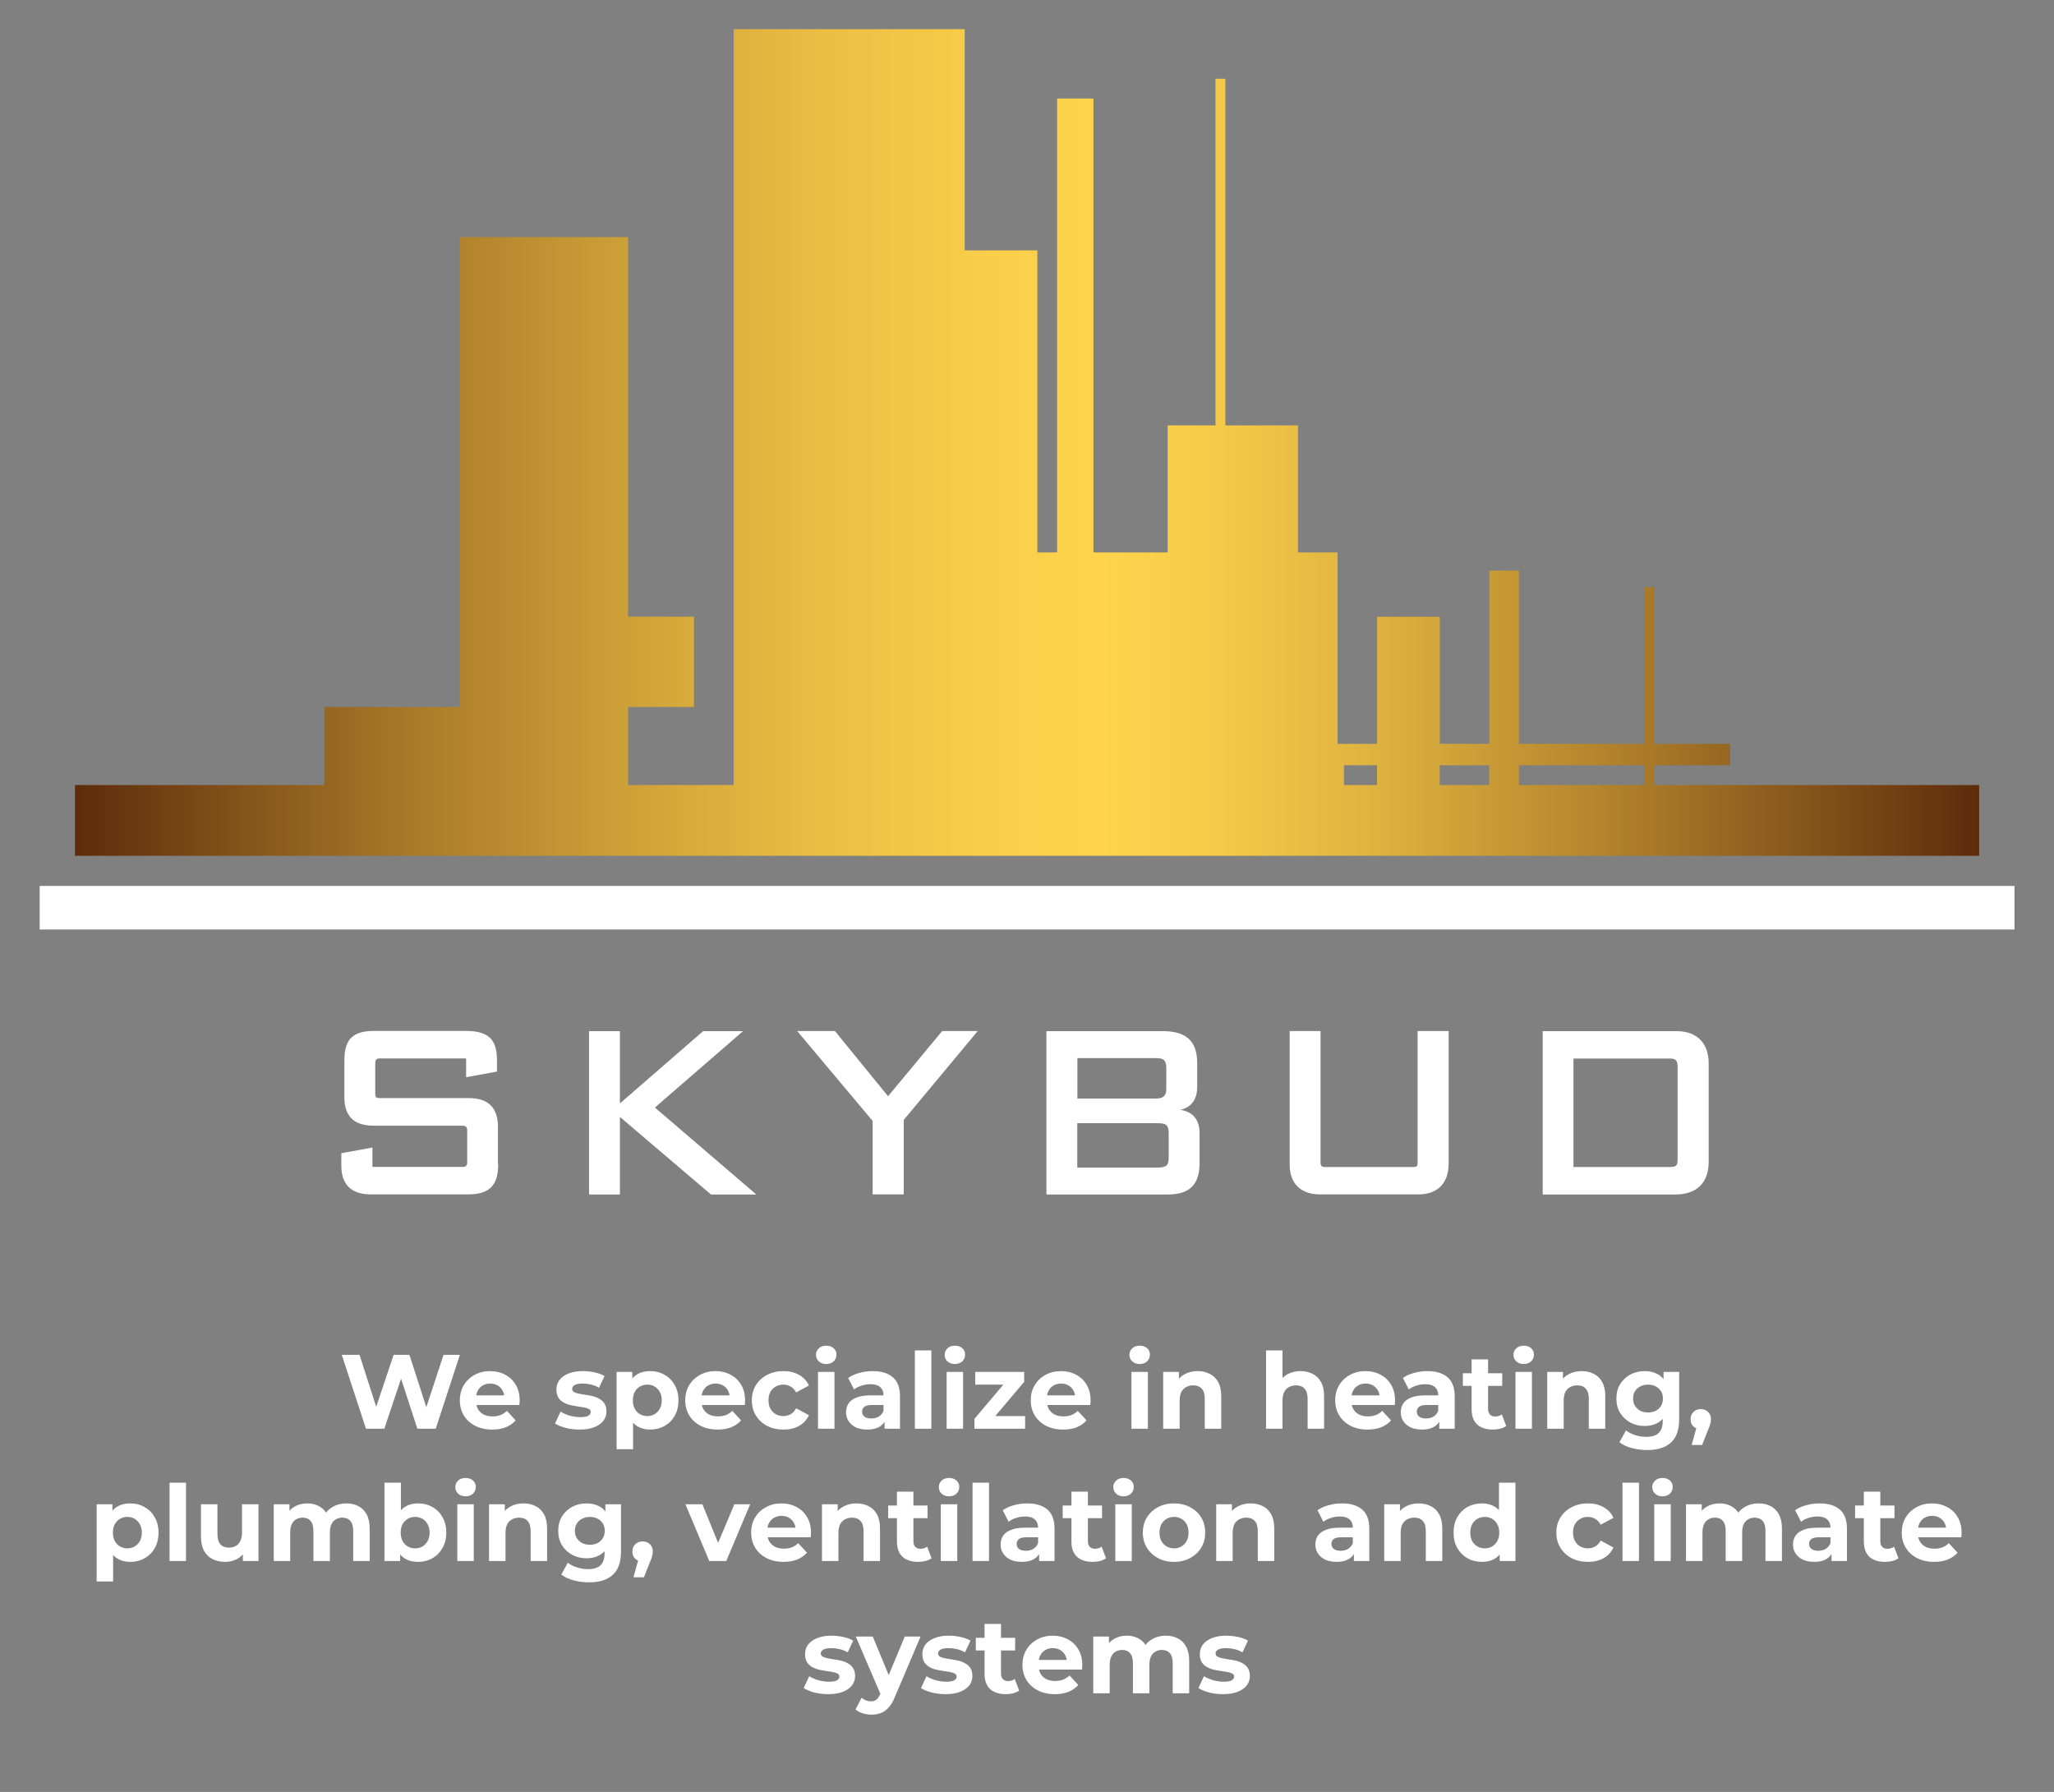
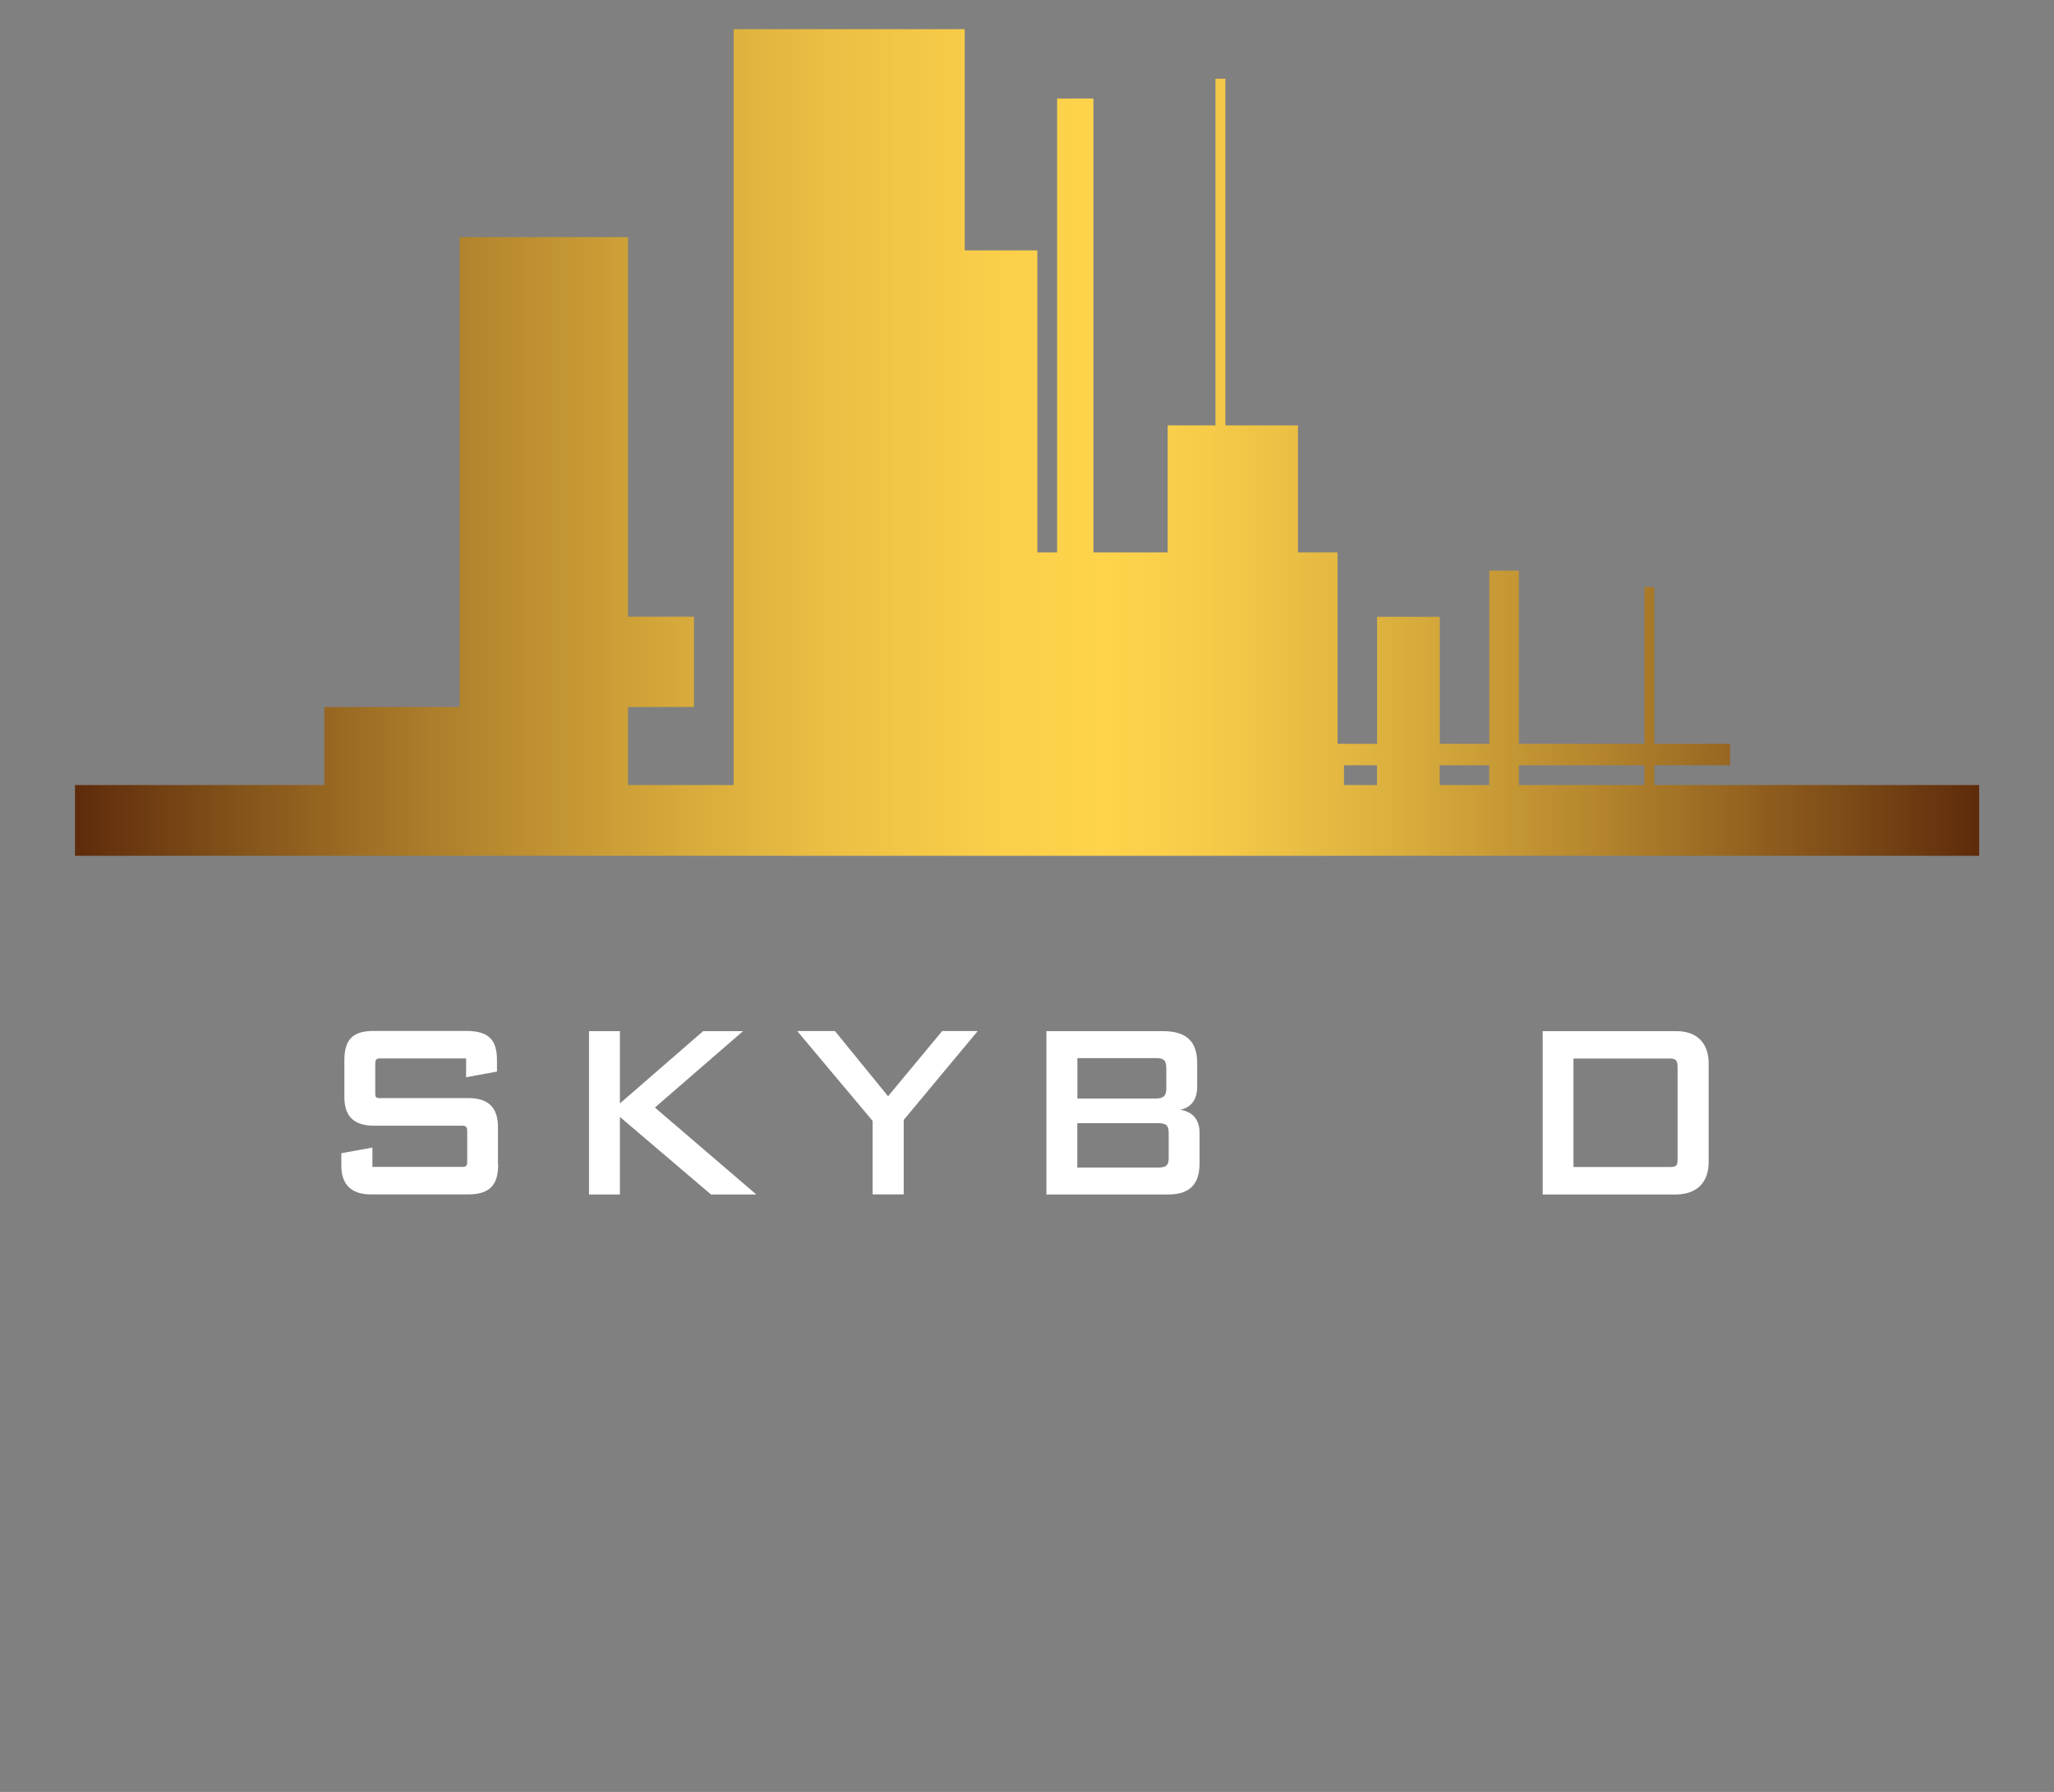
<svg xmlns="http://www.w3.org/2000/svg" width="854" height="745" viewBox="0 0 854 745" fill="none">
  <rect x="0" y="0" width="854" height="745" fill="#808080" stroke="none" />
  <path d="M207.128 483.968C207.128 491.831 204.462 496.576 194.61 496.576H154.165C145.714 496.576 141.918 492.102 141.918 484.646V479.449L154.843 477.099V485.143H192.532C193.661 485.143 194.249 484.556 194.249 483.29V469.869C194.249 468.648 193.661 468.016 192.306 468.016H155.52C146.573 468.016 143.183 463.542 143.183 456.085V440.811C143.183 431.456 147.341 428.609 155.611 428.609H193.797C204.101 428.609 206.631 433.174 206.631 440.946V445.511L193.797 447.861V440.043H157.961C156.741 440.043 156.018 440.449 156.018 441.986V454.82C156.018 456.04 156.334 456.537 157.87 456.537H194.836C203.378 456.537 207.038 460.83 207.038 468.558V483.923L207.128 483.968Z" fill="white" />
  <path d="M295.61 496.619L257.74 464.353V496.619H244.906V428.697H257.74V458.749L292.357 428.697H308.942L272.292 460.466L314.455 496.619H295.61Z" fill="white" />
  <path d="M375.74 465.62V496.576H362.816V466.027L331.453 428.654H347.134L369.233 455.769L391.738 428.654H406.515L375.74 465.62Z" fill="white" />
  <path d="M498.748 483.469C498.748 491.106 495.901 496.619 485.598 496.619H435.074V428.697H483.474C494.048 428.697 497.754 433.668 497.754 441.938V452.016C497.754 456.399 495.901 458.749 494.184 459.969C493.054 460.692 491.924 461.189 490.704 461.415C492.105 461.596 493.461 462.048 494.681 462.726C496.715 463.946 498.748 466.386 498.748 470.86V483.469ZM484.92 444.378C484.92 441.125 484.197 439.905 480.627 439.905H447.954V456.716H480.536C483.7 456.716 484.92 455.586 484.92 452.739V444.378ZM485.914 471.267C485.914 468.013 485.1 466.974 481.53 466.974H447.908V485.412H481.53C485.1 485.412 485.914 484.282 485.914 481.345V471.267Z" fill="white" />
-   <path d="M602.28 483.968C602.28 491.696 597.896 496.576 589.762 496.576H548.819C541.182 496.576 536.211 492.419 536.211 484.149V428.654H549.045V483.335C549.045 484.872 549.678 485.188 550.988 485.188H587.548C589.084 485.188 589.401 484.872 589.401 483.335V428.654H602.325V483.968H602.28Z" fill="white" />
  <path d="M710.424 483.062C710.424 492.01 705.137 496.619 696.596 496.619H641.418V428.697H697.003C705.95 428.697 710.424 434.075 710.424 442.119V483.062ZM654.207 485.186H694.427C697.183 485.186 697.5 484.372 697.5 481.932V443.836C697.5 441.08 697.003 440.085 694.246 440.085H654.207V485.186Z" fill="white" />
  <path d="M687.803 326.385V318.16H719.346V309.258H687.803V244.093H683.69V309.258H631.54V237.224H619.203V309.258H598.641V256.43H572.566V309.258H556.117V229.677H539.667V176.849H509.48V32.735H505.367V176.849H485.483V229.677H454.618V40.96H439.524V229.677H431.299V104.091H401.112V12.128H305.036V326.385H261.111V293.938H288.542V256.384H261.111V98.578H191.11V293.938H134.847V326.385H31.18V355.804H822.878V326.385H687.803ZM558.783 326.385V318.16H572.521V326.385H558.783ZM598.596 326.385V318.16H619.158V326.385H598.596ZM631.54 326.385V318.16H683.69V326.385H631.54Z" fill="url(#paint0_linear_674_2)" />
-   <path d="M837.572 368.323H16.5V386.445H837.572V368.323Z" fill="white" />
-   <path d="M152.158 594L142.109 563.282H149.481L158.214 590.489H154.528L163.655 563.282H170.238L179.014 590.489H175.46L184.412 563.282H191.213L181.164 594H173.529L165.762 570.128H167.78L159.794 594H152.158ZM204.659 594.351C201.967 594.351 199.598 593.824 197.55 592.771C195.531 591.718 193.966 590.285 192.854 588.471C191.743 586.628 191.187 584.536 191.187 582.196C191.187 579.826 191.728 577.734 192.811 575.92C193.922 574.077 195.429 572.644 197.33 571.62C199.232 570.567 201.382 570.04 203.781 570.04C206.092 570.04 208.169 570.538 210.012 571.532C211.885 572.498 213.362 573.902 214.445 575.745C215.527 577.559 216.068 579.738 216.068 582.283C216.068 582.547 216.054 582.854 216.024 583.205C215.995 583.527 215.966 583.834 215.937 584.126H196.76V580.133H212.338L209.705 581.318C209.705 580.089 209.457 579.022 208.959 578.115C208.462 577.208 207.774 576.506 206.897 576.008C206.019 575.482 204.995 575.218 203.825 575.218C202.655 575.218 201.616 575.482 200.709 576.008C199.832 576.506 199.144 577.222 198.647 578.158C198.15 579.065 197.901 580.148 197.901 581.406V582.459C197.901 583.746 198.179 584.887 198.735 585.882C199.32 586.847 200.124 587.593 201.148 588.12C202.201 588.617 203.43 588.866 204.834 588.866C206.092 588.866 207.189 588.676 208.126 588.295C209.091 587.915 209.969 587.345 210.758 586.584L214.401 590.533C213.318 591.762 211.958 592.713 210.32 593.386C208.681 594.029 206.794 594.351 204.659 594.351ZM240.996 594.351C238.978 594.351 237.032 594.117 235.16 593.649C233.317 593.152 231.854 592.537 230.772 591.806L233.053 586.891C234.136 587.564 235.408 588.12 236.871 588.559C238.363 588.968 239.826 589.173 241.259 589.173C242.839 589.173 243.951 588.983 244.594 588.602C245.267 588.222 245.604 587.696 245.604 587.023C245.604 586.467 245.34 586.057 244.814 585.794C244.317 585.501 243.644 585.282 242.795 585.136C241.947 584.989 241.011 584.843 239.987 584.697C238.992 584.551 237.983 584.361 236.959 584.126C235.935 583.863 234.999 583.483 234.15 582.986C233.302 582.488 232.615 581.815 232.088 580.967C231.591 580.119 231.342 579.022 231.342 577.676C231.342 576.184 231.766 574.867 232.615 573.726C233.492 572.585 234.75 571.693 236.388 571.05C238.027 570.377 239.987 570.04 242.269 570.04C243.878 570.04 245.516 570.216 247.184 570.567C248.851 570.918 250.241 571.43 251.352 572.103L249.07 576.974C247.93 576.301 246.774 575.847 245.604 575.613C244.463 575.35 243.351 575.218 242.269 575.218C240.747 575.218 239.636 575.423 238.934 575.833C238.232 576.242 237.88 576.769 237.88 577.412C237.88 577.998 238.129 578.436 238.626 578.729C239.153 579.022 239.841 579.256 240.689 579.431C241.537 579.607 242.459 579.768 243.454 579.914C244.477 580.031 245.501 580.221 246.525 580.484C247.549 580.748 248.471 581.128 249.29 581.625C250.138 582.093 250.826 582.752 251.352 583.6C251.879 584.419 252.142 585.501 252.142 586.847C252.142 588.31 251.703 589.612 250.826 590.753C249.948 591.864 248.676 592.742 247.008 593.386C245.37 594.029 243.366 594.351 240.996 594.351ZM270.32 594.351C268.331 594.351 266.59 593.912 265.098 593.035C263.606 592.157 262.436 590.826 261.588 589.041C260.769 587.227 260.359 584.946 260.359 582.196C260.359 579.416 260.754 577.135 261.544 575.35C262.334 573.565 263.475 572.234 264.967 571.357C266.459 570.479 268.243 570.04 270.32 570.04C272.544 570.04 274.533 570.552 276.288 571.576C278.073 572.571 279.477 573.975 280.501 575.789C281.554 577.603 282.081 579.738 282.081 582.196C282.081 584.682 281.554 586.833 280.501 588.646C279.477 590.46 278.073 591.864 276.288 592.859C274.533 593.854 272.544 594.351 270.32 594.351ZM256.366 602.513V570.391H262.904V575.218L262.773 582.24L263.212 589.217V602.513H256.366ZM269.136 588.734C270.277 588.734 271.286 588.471 272.164 587.944C273.07 587.418 273.787 586.672 274.314 585.706C274.87 584.712 275.148 583.541 275.148 582.196C275.148 580.821 274.87 579.65 274.314 578.685C273.787 577.72 273.07 576.974 272.164 576.447C271.286 575.92 270.277 575.657 269.136 575.657C267.995 575.657 266.971 575.92 266.064 576.447C265.157 576.974 264.44 577.72 263.914 578.685C263.387 579.65 263.124 580.821 263.124 582.196C263.124 583.541 263.387 584.712 263.914 585.706C264.44 586.672 265.157 587.418 266.064 587.944C266.971 588.471 267.995 588.734 269.136 588.734ZM298.38 594.351C295.689 594.351 293.319 593.824 291.271 592.771C289.253 591.718 287.687 590.285 286.576 588.471C285.464 586.628 284.908 584.536 284.908 582.196C284.908 579.826 285.449 577.734 286.532 575.92C287.644 574.077 289.15 572.644 291.052 571.62C292.953 570.567 295.104 570.04 297.502 570.04C299.814 570.04 301.891 570.538 303.734 571.532C305.606 572.498 307.083 573.902 308.166 575.745C309.248 577.559 309.79 579.738 309.79 582.283C309.79 582.547 309.775 582.854 309.746 583.205C309.716 583.527 309.687 583.834 309.658 584.126H290.481V580.133H306.06L303.427 581.318C303.427 580.089 303.178 579.022 302.681 578.115C302.183 577.208 301.496 576.506 300.618 576.008C299.74 575.482 298.717 575.218 297.546 575.218C296.376 575.218 295.338 575.482 294.431 576.008C293.553 576.506 292.866 577.222 292.368 578.158C291.871 579.065 291.622 580.148 291.622 581.406V582.459C291.622 583.746 291.9 584.887 292.456 585.882C293.041 586.847 293.846 587.593 294.87 588.12C295.923 588.617 297.151 588.866 298.556 588.866C299.814 588.866 300.911 588.676 301.847 588.295C302.812 587.915 303.69 587.345 304.48 586.584L308.122 590.533C307.04 591.762 305.679 592.713 304.041 593.386C302.403 594.029 300.516 594.351 298.38 594.351ZM325.756 594.351C323.211 594.351 320.944 593.839 318.955 592.815C316.965 591.762 315.4 590.314 314.259 588.471C313.148 586.628 312.592 584.536 312.592 582.196C312.592 579.826 313.148 577.734 314.259 575.92C315.4 574.077 316.965 572.644 318.955 571.62C320.944 570.567 323.211 570.04 325.756 570.04C328.243 570.04 330.408 570.567 332.251 571.62C334.094 572.644 335.454 574.121 336.332 576.052L331.022 578.904C330.408 577.793 329.633 576.974 328.697 576.447C327.79 575.92 326.795 575.657 325.713 575.657C324.542 575.657 323.489 575.92 322.553 576.447C321.617 576.974 320.871 577.72 320.315 578.685C319.788 579.65 319.525 580.821 319.525 582.196C319.525 583.571 319.788 584.741 320.315 585.706C320.871 586.672 321.617 587.418 322.553 587.944C323.489 588.471 324.542 588.734 325.713 588.734C326.795 588.734 327.79 588.485 328.697 587.988C329.633 587.462 330.408 586.628 331.022 585.487L336.332 588.383C335.454 590.285 334.094 591.762 332.251 592.815C330.408 593.839 328.243 594.351 325.756 594.351ZM340.102 594V570.391H346.948V594H340.102ZM343.525 567.1C342.267 567.1 341.243 566.734 340.453 566.003C339.663 565.272 339.268 564.365 339.268 563.282C339.268 562.2 339.663 561.293 340.453 560.562C341.243 559.83 342.267 559.465 343.525 559.465C344.783 559.465 345.807 559.816 346.597 560.518C347.387 561.191 347.782 562.068 347.782 563.151C347.782 564.292 347.387 565.242 346.597 566.003C345.836 566.734 344.812 567.1 343.525 567.1ZM367.782 594V589.392L367.344 588.383V580.133C367.344 578.67 366.89 577.53 365.983 576.71C365.106 575.891 363.745 575.482 361.902 575.482C360.644 575.482 359.401 575.686 358.172 576.096C356.973 576.476 355.949 577.003 355.1 577.676L352.643 572.893C353.93 571.986 355.481 571.284 357.295 570.786C359.108 570.289 360.951 570.04 362.824 570.04C366.422 570.04 369.216 570.889 371.205 572.585C373.195 574.282 374.189 576.93 374.189 580.528V594H367.782ZM360.586 594.351C358.743 594.351 357.163 594.044 355.846 593.43C354.53 592.786 353.521 591.923 352.819 590.84C352.116 589.758 351.765 588.544 351.765 587.198C351.765 585.794 352.102 584.565 352.775 583.512C353.477 582.459 354.574 581.64 356.066 581.055C357.558 580.44 359.503 580.133 361.902 580.133H368.177V584.126H362.648C361.039 584.126 359.927 584.39 359.313 584.916C358.728 585.443 358.435 586.101 358.435 586.891C358.435 587.769 358.772 588.471 359.445 588.997C360.147 589.495 361.098 589.743 362.297 589.743C363.438 589.743 364.462 589.48 365.369 588.954C366.276 588.398 366.934 587.593 367.344 586.54L368.397 589.7C367.899 591.221 366.992 592.376 365.676 593.166C364.36 593.956 362.663 594.351 360.586 594.351ZM380.385 594V561.439H387.23V594H380.385ZM393.584 594V570.391H400.429V594H393.584ZM397.007 567.1C395.749 567.1 394.725 566.734 393.935 566.003C393.145 565.272 392.75 564.365 392.75 563.282C392.75 562.2 393.145 561.293 393.935 560.562C394.725 559.83 395.749 559.465 397.007 559.465C398.265 559.465 399.289 559.816 400.078 560.518C400.868 561.191 401.263 562.068 401.263 563.151C401.263 564.292 400.868 565.242 400.078 566.003C399.318 566.734 398.294 567.1 397.007 567.1ZM405.159 594V589.875L419.114 573.375L420.299 575.657H405.466V570.391H425.828V574.516L411.873 591.016L410.644 588.734H426.223V594H405.159ZM442.026 594.351C439.335 594.351 436.965 593.824 434.917 592.771C432.899 591.718 431.333 590.285 430.222 588.471C429.11 586.628 428.554 584.536 428.554 582.196C428.554 579.826 429.095 577.734 430.178 575.92C431.29 574.077 432.796 572.644 434.698 571.62C436.599 570.567 438.75 570.04 441.148 570.04C443.46 570.04 445.537 570.538 447.38 571.532C449.252 572.498 450.729 573.902 451.812 575.745C452.894 577.559 453.435 579.738 453.435 582.283C453.435 582.547 453.421 582.854 453.392 583.205C453.362 583.527 453.333 583.834 453.304 584.126H434.127V580.133H449.705L447.073 581.318C447.073 580.089 446.824 579.022 446.327 578.115C445.829 577.208 445.142 576.506 444.264 576.008C443.386 575.482 442.363 575.218 441.192 575.218C440.022 575.218 438.984 575.482 438.077 576.008C437.199 576.506 436.512 577.222 436.014 578.158C435.517 579.065 435.268 580.148 435.268 581.406V582.459C435.268 583.746 435.546 584.887 436.102 585.882C436.687 586.847 437.492 587.593 438.516 588.12C439.569 588.617 440.797 588.866 442.202 588.866C443.46 588.866 444.557 588.676 445.493 588.295C446.458 587.915 447.336 587.345 448.126 586.584L451.768 590.533C450.686 591.762 449.325 592.713 447.687 593.386C446.049 594.029 444.162 594.351 442.026 594.351ZM470.421 594V570.391H477.266V594H470.421ZM473.844 567.1C472.586 567.1 471.562 566.734 470.772 566.003C469.982 565.272 469.587 564.365 469.587 563.282C469.587 562.2 469.982 561.293 470.772 560.562C471.562 559.83 472.586 559.465 473.844 559.465C475.101 559.465 476.125 559.816 476.915 560.518C477.705 561.191 478.1 562.068 478.1 563.151C478.1 564.292 477.705 565.242 476.915 566.003C476.155 566.734 475.131 567.1 473.844 567.1ZM497.969 570.04C499.841 570.04 501.509 570.421 502.972 571.181C504.464 571.913 505.634 573.054 506.482 574.604C507.331 576.125 507.755 578.085 507.755 580.484V594H500.909V581.537C500.909 579.636 500.485 578.232 499.637 577.325C498.818 576.418 497.647 575.964 496.126 575.964C495.044 575.964 494.064 576.198 493.186 576.666C492.338 577.105 491.665 577.793 491.167 578.729C490.699 579.665 490.465 580.865 490.465 582.327V594H483.62V570.391H490.158V576.93L488.929 574.955C489.778 573.375 490.992 572.161 492.572 571.313C494.151 570.464 495.951 570.04 497.969 570.04ZM540.737 570.04C542.61 570.04 544.277 570.421 545.74 571.181C547.232 571.913 548.402 573.054 549.25 574.604C550.099 576.125 550.523 578.085 550.523 580.484V594H543.677V581.537C543.677 579.636 543.253 578.232 542.405 577.325C541.586 576.418 540.415 575.964 538.894 575.964C537.812 575.964 536.832 576.198 535.954 576.666C535.106 577.105 534.433 577.793 533.936 578.729C533.467 579.665 533.233 580.865 533.233 582.327V594H526.388V561.439H533.233V576.93L531.698 574.955C532.546 573.375 533.76 572.161 535.34 571.313C536.92 570.464 538.719 570.04 540.737 570.04ZM568.616 594.351C565.925 594.351 563.555 593.824 561.507 592.771C559.489 591.718 557.924 590.285 556.812 588.471C555.7 586.628 555.144 584.536 555.144 582.196C555.144 579.826 555.686 577.734 556.768 575.92C557.88 574.077 559.386 572.644 561.288 571.62C563.189 570.567 565.34 570.04 567.739 570.04C570.05 570.04 572.127 570.538 573.97 571.532C575.842 572.498 577.32 573.902 578.402 575.745C579.484 577.559 580.026 579.738 580.026 582.283C580.026 582.547 580.011 582.854 579.982 583.205C579.953 583.527 579.923 583.834 579.894 584.126H560.717V580.133H576.296L573.663 581.318C573.663 580.089 573.414 579.022 572.917 578.115C572.419 577.208 571.732 576.506 570.854 576.008C569.977 575.482 568.953 575.218 567.783 575.218C566.612 575.218 565.574 575.482 564.667 576.008C563.789 576.506 563.102 577.222 562.604 578.158C562.107 579.065 561.858 580.148 561.858 581.406V582.459C561.858 583.746 562.136 584.887 562.692 585.882C563.277 586.847 564.082 587.593 565.106 588.12C566.159 588.617 567.388 588.866 568.792 588.866C570.05 588.866 571.147 588.676 572.083 588.295C573.048 587.915 573.926 587.345 574.716 586.584L578.358 590.533C577.276 591.762 575.915 592.713 574.277 593.386C572.639 594.029 570.752 594.351 568.616 594.351ZM598.422 594V589.392L597.983 588.383V580.133C597.983 578.67 597.529 577.53 596.622 576.71C595.745 575.891 594.384 575.482 592.541 575.482C591.283 575.482 590.04 575.686 588.811 576.096C587.612 576.476 586.588 577.003 585.74 577.676L583.282 572.893C584.569 571.986 586.12 571.284 587.934 570.786C589.748 570.289 591.591 570.04 593.463 570.04C597.061 570.04 599.855 570.889 601.844 572.585C603.834 574.282 604.828 576.93 604.828 580.528V594H598.422ZM591.225 594.351C589.382 594.351 587.802 594.044 586.486 593.43C585.169 592.786 584.16 591.923 583.458 590.84C582.756 589.758 582.405 588.544 582.405 587.198C582.405 585.794 582.741 584.565 583.414 583.512C584.116 582.459 585.213 581.64 586.705 581.055C588.197 580.44 590.142 580.133 592.541 580.133H598.817V584.126H593.287C591.678 584.126 590.567 584.39 589.952 584.916C589.367 585.443 589.075 586.101 589.075 586.891C589.075 587.769 589.411 588.471 590.084 588.997C590.786 589.495 591.737 589.743 592.936 589.743C594.077 589.743 595.101 589.48 596.008 588.954C596.915 588.398 597.573 587.593 597.983 586.54L599.036 589.7C598.539 591.221 597.632 592.376 596.315 593.166C594.999 593.956 593.302 594.351 591.225 594.351ZM620.678 594.351C617.899 594.351 615.734 593.649 614.184 592.245C612.633 590.811 611.858 588.69 611.858 585.882V565.169H618.703V585.794C618.703 586.789 618.967 587.564 619.493 588.12C620.02 588.646 620.737 588.91 621.644 588.91C622.726 588.91 623.648 588.617 624.408 588.032L626.251 592.859C625.549 593.356 624.701 593.737 623.706 594C622.741 594.234 621.731 594.351 620.678 594.351ZM608.216 576.184V570.918H624.584V576.184H608.216ZM630.094 594V570.391H636.94V594H630.094ZM633.517 567.1C632.259 567.1 631.235 566.734 630.445 566.003C629.655 565.272 629.26 564.365 629.26 563.282C629.26 562.2 629.655 561.293 630.445 560.562C631.235 559.83 632.259 559.465 633.517 559.465C634.775 559.465 635.799 559.816 636.589 560.518C637.378 561.191 637.773 562.068 637.773 563.151C637.773 564.292 637.378 565.242 636.589 566.003C635.828 566.734 634.804 567.1 633.517 567.1ZM657.642 570.04C659.515 570.04 661.182 570.421 662.645 571.181C664.137 571.913 665.307 573.054 666.156 574.604C667.004 576.125 667.428 578.085 667.428 580.484V594H660.583V581.537C660.583 579.636 660.158 578.232 659.31 577.325C658.491 576.418 657.321 575.964 655.799 575.964C654.717 575.964 653.737 576.198 652.859 576.666C652.011 577.105 651.338 577.793 650.841 578.729C650.373 579.665 650.139 580.865 650.139 582.327V594H643.293V570.391H649.831V576.93L648.603 574.955C649.451 573.375 650.665 572.161 652.245 571.313C653.825 570.464 655.624 570.04 657.642 570.04ZM684.907 602.864C682.684 602.864 680.534 602.586 678.456 602.03C676.409 601.504 674.697 600.699 673.322 599.617L676.043 594.702C677.038 595.521 678.296 596.165 679.817 596.633C681.367 597.13 682.889 597.379 684.381 597.379C686.809 597.379 688.564 596.838 689.646 595.755C690.758 594.673 691.314 593.064 691.314 590.928V587.374L691.753 581.45L691.665 575.482V570.391H698.16V590.051C698.16 594.439 697.019 597.671 694.737 599.749C692.455 601.826 689.178 602.864 684.907 602.864ZM683.854 592.859C681.66 592.859 679.671 592.391 677.886 591.455C676.131 590.489 674.712 589.158 673.629 587.462C672.576 585.735 672.05 583.732 672.05 581.45C672.05 579.139 672.576 577.135 673.629 575.438C674.712 573.712 676.131 572.381 677.886 571.444C679.671 570.508 681.66 570.04 683.854 570.04C685.843 570.04 687.599 570.45 689.12 571.269C690.641 572.059 691.826 573.302 692.674 574.999C693.523 576.666 693.947 578.817 693.947 581.45C693.947 584.053 693.523 586.204 692.674 587.9C691.826 589.568 690.641 590.811 689.12 591.63C687.599 592.449 685.843 592.859 683.854 592.859ZM685.214 587.242C686.414 587.242 687.482 587.008 688.418 586.54C689.354 586.043 690.085 585.355 690.612 584.478C691.138 583.6 691.402 582.591 691.402 581.45C691.402 580.279 691.138 579.27 690.612 578.422C690.085 577.544 689.354 576.871 688.418 576.403C687.482 575.906 686.414 575.657 685.214 575.657C684.015 575.657 682.947 575.906 682.011 576.403C681.075 576.871 680.329 577.544 679.773 578.422C679.246 579.27 678.983 580.279 678.983 581.45C678.983 582.591 679.246 583.6 679.773 584.478C680.329 585.355 681.075 586.043 682.011 586.54C682.947 587.008 684.015 587.242 685.214 587.242ZM703.346 600.758L706.243 590.226L707.208 594.176C705.95 594.176 704.911 593.81 704.092 593.078C703.302 592.347 702.907 591.338 702.907 590.051C702.907 588.763 703.317 587.739 704.136 586.979C704.955 586.218 705.965 585.838 707.164 585.838C708.393 585.838 709.402 586.233 710.192 587.023C710.982 587.783 711.377 588.793 711.377 590.051C711.377 590.431 711.347 590.811 711.289 591.192C711.23 591.543 711.113 591.981 710.938 592.508C710.792 593.005 710.543 593.649 710.192 594.439L707.691 600.758H703.346ZM54.144 649.351C52.155 649.351 50.414 648.912 48.922 648.035C47.43 647.157 46.26 645.826 45.412 644.041C44.593 642.227 44.183 639.946 44.183 637.196C44.183 634.416 44.578 632.135 45.368 630.35C46.158 628.565 47.299 627.234 48.791 626.357C50.283 625.479 52.067 625.04 54.144 625.04C56.368 625.04 58.357 625.552 60.112 626.576C61.897 627.571 63.301 628.975 64.325 630.789C65.378 632.603 65.905 634.738 65.905 637.196C65.905 639.682 65.378 641.833 64.325 643.646C63.301 645.46 61.897 646.864 60.112 647.859C58.357 648.854 56.368 649.351 54.144 649.351ZM40.19 657.513V625.391H46.728V630.218L46.597 637.24L47.035 644.217V657.513H40.19ZM52.96 643.734C54.1 643.734 55.11 643.471 55.987 642.944C56.894 642.418 57.611 641.672 58.138 640.706C58.694 639.712 58.971 638.541 58.971 637.196C58.971 635.821 58.694 634.65 58.138 633.685C57.611 632.72 56.894 631.974 55.987 631.447C55.11 630.92 54.1 630.657 52.96 630.657C51.819 630.657 50.795 630.92 49.888 631.447C48.981 631.974 48.264 632.72 47.738 633.685C47.211 634.65 46.948 635.821 46.948 637.196C46.948 638.541 47.211 639.712 47.738 640.706C48.264 641.672 48.981 642.418 49.888 642.944C50.795 643.471 51.819 643.734 52.96 643.734ZM70.487 649V616.439H77.333V649H70.487ZM93.648 649.351C91.688 649.351 89.932 648.971 88.382 648.21C86.861 647.449 85.676 646.294 84.827 644.743C83.979 643.164 83.555 641.16 83.555 638.732V625.391H90.4V637.722C90.4 639.682 90.81 641.13 91.629 642.067C92.478 642.973 93.662 643.427 95.184 643.427C96.237 643.427 97.173 643.208 97.992 642.769C98.811 642.301 99.455 641.599 99.923 640.662C100.391 639.697 100.625 638.498 100.625 637.064V625.391H107.471V649H100.976V642.505L102.161 644.392C101.371 646.031 100.201 647.274 98.65 648.122C97.129 648.941 95.462 649.351 93.648 649.351ZM144.048 625.04C145.92 625.04 147.573 625.421 149.006 626.181C150.469 626.913 151.61 628.054 152.429 629.604C153.278 631.125 153.702 633.085 153.702 635.484V649H146.856V636.537C146.856 634.636 146.461 633.232 145.671 632.325C144.881 631.418 143.77 630.964 142.336 630.964C141.342 630.964 140.449 631.198 139.659 631.666C138.869 632.105 138.255 632.778 137.816 633.685C137.377 634.592 137.158 635.748 137.158 637.152V649H130.312V636.537C130.312 634.636 129.917 633.232 129.128 632.325C128.367 631.418 127.27 630.964 125.836 630.964C124.842 630.964 123.949 631.198 123.16 631.666C122.37 632.105 121.755 632.778 121.317 633.685C120.878 634.592 120.658 635.748 120.658 637.152V649H113.813V625.391H120.351V631.842L119.122 629.955C119.942 628.346 121.097 627.132 122.589 626.313C124.11 625.464 125.836 625.04 127.767 625.04C129.932 625.04 131.819 625.596 133.428 626.708C135.066 627.79 136.149 629.458 136.675 631.71L134.262 631.052C135.052 629.209 136.31 627.746 138.036 626.664C139.791 625.581 141.795 625.04 144.048 625.04ZM173.792 649.351C171.715 649.351 169.931 648.912 168.439 648.035C166.947 647.157 165.806 645.826 165.016 644.041C164.226 642.227 163.831 639.946 163.831 637.196C163.831 634.416 164.241 632.135 165.06 630.35C165.908 628.565 167.078 627.234 168.57 626.357C170.062 625.479 171.803 625.04 173.792 625.04C176.016 625.04 178.005 625.538 179.76 626.532C181.545 627.527 182.949 628.931 183.973 630.745C185.026 632.559 185.553 634.709 185.553 637.196C185.553 639.653 185.026 641.789 183.973 643.602C182.949 645.416 181.545 646.835 179.76 647.859C178.005 648.854 176.016 649.351 173.792 649.351ZM159.838 649V616.439H166.683V630.174L166.245 637.152L166.376 644.173V649H159.838ZM172.607 643.734C173.748 643.734 174.758 643.471 175.635 642.944C176.542 642.418 177.259 641.672 177.786 640.706C178.341 639.712 178.619 638.541 178.619 637.196C178.619 635.821 178.341 634.65 177.786 633.685C177.259 632.72 176.542 631.974 175.635 631.447C174.758 630.92 173.748 630.657 172.607 630.657C171.466 630.657 170.443 630.92 169.536 631.447C168.629 631.974 167.912 632.72 167.385 633.685C166.859 634.65 166.596 635.821 166.596 637.196C166.596 638.541 166.859 639.712 167.385 640.706C167.912 641.672 168.629 642.418 169.536 642.944C170.443 643.471 171.466 643.734 172.607 643.734ZM190.135 649V625.391H196.981V649H190.135ZM193.558 622.1C192.3 622.1 191.276 621.734 190.486 621.003C189.697 620.272 189.302 619.365 189.302 618.282C189.302 617.2 189.697 616.293 190.486 615.562C191.276 614.83 192.3 614.465 193.558 614.465C194.816 614.465 195.84 614.816 196.63 615.518C197.42 616.191 197.815 617.068 197.815 618.151C197.815 619.292 197.42 620.242 196.63 621.003C195.869 621.734 194.845 622.1 193.558 622.1ZM217.684 625.04C219.556 625.04 221.224 625.421 222.686 626.181C224.178 626.913 225.349 628.054 226.197 629.604C227.045 631.125 227.47 633.085 227.47 635.484V649H220.624V636.537C220.624 634.636 220.2 633.232 219.351 632.325C218.532 631.418 217.362 630.964 215.841 630.964C214.758 630.964 213.778 631.198 212.901 631.666C212.052 632.105 211.379 632.793 210.882 633.729C210.414 634.665 210.18 635.865 210.18 637.327V649H203.334V625.391H209.873V631.93L208.644 629.955C209.492 628.375 210.707 627.161 212.286 626.313C213.866 625.464 215.665 625.04 217.684 625.04ZM244.948 657.864C242.725 657.864 240.575 657.586 238.498 657.03C236.45 656.504 234.738 655.699 233.364 654.617L236.084 649.702C237.079 650.521 238.337 651.165 239.858 651.633C241.409 652.13 242.93 652.379 244.422 652.379C246.85 652.379 248.605 651.838 249.688 650.755C250.799 649.673 251.355 648.064 251.355 645.928V642.374L251.794 636.45L251.706 630.482V625.391H258.201V645.051C258.201 649.439 257.06 652.671 254.778 654.749C252.496 656.826 249.22 657.864 244.948 657.864ZM243.895 647.859C241.701 647.859 239.712 647.391 237.927 646.455C236.172 645.489 234.753 644.158 233.671 642.462C232.618 640.735 232.091 638.732 232.091 636.45C232.091 634.139 232.618 632.135 233.671 630.438C234.753 628.712 236.172 627.381 237.927 626.444C239.712 625.508 241.701 625.04 243.895 625.04C245.885 625.04 247.64 625.45 249.161 626.269C250.682 627.059 251.867 628.302 252.716 629.999C253.564 631.666 253.988 633.817 253.988 636.45C253.988 639.053 253.564 641.204 252.716 642.9C251.867 644.568 250.682 645.811 249.161 646.63C247.64 647.449 245.885 647.859 243.895 647.859ZM245.256 642.242C246.455 642.242 247.523 642.008 248.459 641.54C249.395 641.043 250.127 640.355 250.653 639.478C251.18 638.6 251.443 637.591 251.443 636.45C251.443 635.279 251.18 634.27 250.653 633.422C250.127 632.544 249.395 631.871 248.459 631.403C247.523 630.906 246.455 630.657 245.256 630.657C244.056 630.657 242.988 630.906 242.052 631.403C241.116 631.871 240.37 632.544 239.814 633.422C239.288 634.27 239.024 635.279 239.024 636.45C239.024 637.591 239.288 638.6 239.814 639.478C240.37 640.355 241.116 641.043 242.052 641.54C242.988 642.008 244.056 642.242 245.256 642.242ZM263.388 655.758L266.284 645.226L267.249 649.176C265.991 649.176 264.953 648.81 264.134 648.078C263.344 647.347 262.949 646.338 262.949 645.051C262.949 643.763 263.358 642.739 264.177 641.979C264.997 641.218 266.006 640.838 267.205 640.838C268.434 640.838 269.443 641.233 270.233 642.023C271.023 642.783 271.418 643.793 271.418 645.051C271.418 645.431 271.389 645.811 271.33 646.192C271.272 646.543 271.155 646.981 270.979 647.508C270.833 648.005 270.584 648.649 270.233 649.439L267.732 655.758H263.388ZM294.892 649L284.974 625.391H292.039L300.289 645.709H296.779L305.336 625.391H311.918L301.957 649H294.892ZM325.785 649.351C323.094 649.351 320.724 648.824 318.676 647.771C316.658 646.718 315.092 645.285 313.981 643.471C312.869 641.628 312.313 639.536 312.313 637.196C312.313 634.826 312.854 632.734 313.937 630.92C315.049 629.077 316.555 627.644 318.457 626.62C320.358 625.567 322.509 625.04 324.907 625.04C327.219 625.04 329.296 625.538 331.139 626.532C333.011 627.498 334.488 628.902 335.571 630.745C336.653 632.559 337.195 634.738 337.195 637.283C337.195 637.547 337.18 637.854 337.151 638.205C337.121 638.527 337.092 638.834 337.063 639.126H317.886V635.133H333.465L330.832 636.318C330.832 635.089 330.583 634.022 330.086 633.115C329.588 632.208 328.901 631.506 328.023 631.008C327.145 630.482 326.122 630.218 324.951 630.218C323.781 630.218 322.743 630.482 321.836 631.008C320.958 631.506 320.271 632.222 319.773 633.158C319.276 634.065 319.027 635.148 319.027 636.406V637.459C319.027 638.746 319.305 639.887 319.861 640.882C320.446 641.847 321.251 642.593 322.275 643.12C323.328 643.617 324.556 643.866 325.961 643.866C327.219 643.866 328.316 643.676 329.252 643.295C330.217 642.915 331.095 642.345 331.885 641.584L335.527 645.533C334.445 646.762 333.084 647.713 331.446 648.386C329.808 649.029 327.921 649.351 325.785 649.351ZM356.102 625.04C357.974 625.04 359.641 625.421 361.104 626.181C362.596 626.913 363.766 628.054 364.615 629.604C365.463 631.125 365.887 633.085 365.887 635.484V649H359.042V636.537C359.042 634.636 358.618 633.232 357.769 632.325C356.95 631.418 355.78 630.964 354.259 630.964C353.176 630.964 352.196 631.198 351.318 631.666C350.47 632.105 349.797 632.793 349.3 633.729C348.832 634.665 348.598 635.865 348.598 637.327V649H341.752V625.391H348.291V631.93L347.062 629.955C347.91 628.375 349.124 627.161 350.704 626.313C352.284 625.464 354.083 625.04 356.102 625.04ZM381.747 649.351C378.967 649.351 376.803 648.649 375.252 647.245C373.702 645.811 372.926 643.69 372.926 640.882V620.169H379.772V640.794C379.772 641.789 380.035 642.564 380.562 643.12C381.088 643.646 381.805 643.91 382.712 643.91C383.795 643.91 384.716 643.617 385.477 643.032L387.32 647.859C386.618 648.356 385.769 648.737 384.775 649C383.809 649.234 382.8 649.351 381.747 649.351ZM369.284 631.184V625.918H385.652V631.184H369.284ZM391.163 649V625.391H398.008V649H391.163ZM394.585 622.1C393.327 622.1 392.303 621.734 391.514 621.003C390.724 620.272 390.329 619.365 390.329 618.282C390.329 617.2 390.724 616.293 391.514 615.562C392.303 614.83 393.327 614.465 394.585 614.465C395.843 614.465 396.867 614.816 397.657 615.518C398.447 616.191 398.842 617.068 398.842 618.151C398.842 619.292 398.447 620.242 397.657 621.003C396.897 621.734 395.873 622.1 394.585 622.1ZM404.362 649V616.439H411.207V649H404.362ZM432.042 649V644.392L431.603 643.383V635.133C431.603 633.67 431.149 632.53 430.242 631.71C429.365 630.891 428.004 630.482 426.161 630.482C424.903 630.482 423.66 630.686 422.431 631.096C421.232 631.476 420.208 632.003 419.36 632.676L416.902 627.893C418.189 626.986 419.74 626.284 421.554 625.786C423.368 625.289 425.211 625.04 427.083 625.04C430.681 625.04 433.475 625.889 435.464 627.585C437.454 629.282 438.448 631.93 438.448 635.528V649H432.042ZM424.845 649.351C423.002 649.351 421.422 649.044 420.106 648.43C418.789 647.786 417.78 646.923 417.078 645.84C416.376 644.758 416.025 643.544 416.025 642.198C416.025 640.794 416.361 639.565 417.034 638.512C417.736 637.459 418.833 636.64 420.325 636.055C421.817 635.44 423.763 635.133 426.161 635.133H432.437V639.126H426.907C425.298 639.126 424.187 639.39 423.572 639.916C422.987 640.443 422.695 641.101 422.695 641.891C422.695 642.769 423.031 643.471 423.704 643.997C424.406 644.495 425.357 644.743 426.556 644.743C427.697 644.743 428.721 644.48 429.628 643.954C430.535 643.398 431.193 642.593 431.603 641.54L432.656 644.7C432.159 646.221 431.252 647.376 429.935 648.166C428.619 648.956 426.922 649.351 424.845 649.351ZM454.298 649.351C451.519 649.351 449.354 648.649 447.804 647.245C446.253 645.811 445.478 643.69 445.478 640.882V620.169H452.324V640.794C452.324 641.789 452.587 642.564 453.113 643.12C453.64 643.646 454.357 643.91 455.264 643.91C456.346 643.91 457.268 643.617 458.028 643.032L459.871 647.859C459.169 648.356 458.321 648.737 457.326 649C456.361 649.234 455.351 649.351 454.298 649.351ZM441.836 631.184V625.918H458.204V631.184H441.836ZM463.714 649V625.391H470.56V649H463.714ZM467.137 622.1C465.879 622.1 464.855 621.734 464.065 621.003C463.275 620.272 462.88 619.365 462.88 618.282C462.88 617.2 463.275 616.293 464.065 615.562C464.855 614.83 465.879 614.465 467.137 614.465C468.395 614.465 469.419 614.816 470.209 615.518C470.999 616.191 471.393 617.068 471.393 618.151C471.393 619.292 470.999 620.242 470.209 621.003C469.448 621.734 468.424 622.1 467.137 622.1ZM488.147 649.351C485.631 649.351 483.393 648.824 481.433 647.771C479.502 646.718 477.966 645.285 476.825 643.471C475.714 641.628 475.158 639.536 475.158 637.196C475.158 634.826 475.714 632.734 476.825 630.92C477.966 629.077 479.502 627.644 481.433 626.62C483.393 625.567 485.631 625.04 488.147 625.04C490.634 625.04 492.857 625.567 494.817 626.62C496.777 627.644 498.313 629.063 499.425 630.877C500.536 632.69 501.092 634.797 501.092 637.196C501.092 639.536 500.536 641.628 499.425 643.471C498.313 645.285 496.777 646.718 494.817 647.771C492.857 648.824 490.634 649.351 488.147 649.351ZM488.147 643.734C489.288 643.734 490.312 643.471 491.219 642.944C492.126 642.418 492.842 641.672 493.369 640.706C493.895 639.712 494.159 638.541 494.159 637.196C494.159 635.821 493.895 634.65 493.369 633.685C492.842 632.72 492.126 631.974 491.219 631.447C490.312 630.92 489.288 630.657 488.147 630.657C487.006 630.657 485.982 630.92 485.075 631.447C484.168 631.974 483.437 632.72 482.881 633.685C482.354 634.65 482.091 635.821 482.091 637.196C482.091 638.541 482.354 639.712 482.881 640.706C483.437 641.672 484.168 642.418 485.075 642.944C485.982 643.471 487.006 643.734 488.147 643.734ZM520.017 625.04C521.89 625.04 523.557 625.421 525.02 626.181C526.512 626.913 527.682 628.054 528.531 629.604C529.379 631.125 529.803 633.085 529.803 635.484V649H522.958V636.537C522.958 634.636 522.533 633.232 521.685 632.325C520.866 631.418 519.696 630.964 518.174 630.964C517.092 630.964 516.112 631.198 515.234 631.666C514.386 632.105 513.713 632.793 513.216 633.729C512.748 634.665 512.514 635.865 512.514 637.327V649H505.668V625.391H512.206V631.93L510.978 629.955C511.826 628.375 513.04 627.161 514.62 626.313C516.2 625.464 517.999 625.04 520.017 625.04ZM562.917 649V644.392L562.478 643.383V635.133C562.478 633.67 562.025 632.53 561.118 631.71C560.24 630.891 558.88 630.482 557.037 630.482C555.779 630.482 554.536 630.686 553.307 631.096C552.108 631.476 551.084 632.003 550.235 632.676L547.778 627.893C549.065 626.986 550.616 626.284 552.429 625.786C554.243 625.289 556.086 625.04 557.958 625.04C561.557 625.04 564.351 625.889 566.34 627.585C568.329 629.282 569.324 631.93 569.324 635.528V649H562.917ZM555.72 649.351C553.877 649.351 552.298 649.044 550.981 648.43C549.665 647.786 548.655 646.923 547.953 645.84C547.251 644.758 546.9 643.544 546.9 642.198C546.9 640.794 547.237 639.565 547.909 638.512C548.612 637.459 549.709 636.64 551.201 636.055C552.693 635.44 554.638 635.133 557.037 635.133H563.312V639.126H557.783C556.174 639.126 555.062 639.39 554.448 639.916C553.863 640.443 553.57 641.101 553.57 641.891C553.57 642.769 553.907 643.471 554.58 643.997C555.282 644.495 556.232 644.743 557.432 644.743C558.573 644.743 559.597 644.48 560.504 643.954C561.411 643.398 562.069 642.593 562.478 641.54L563.532 644.7C563.034 646.221 562.127 647.376 560.811 648.166C559.494 648.956 557.798 649.351 555.72 649.351ZM589.869 625.04C591.741 625.04 593.409 625.421 594.872 626.181C596.364 626.913 597.534 628.054 598.382 629.604C599.231 631.125 599.655 633.085 599.655 635.484V649H592.809V636.537C592.809 634.636 592.385 633.232 591.537 632.325C590.718 631.418 589.547 630.964 588.026 630.964C586.944 630.964 585.964 631.198 585.086 631.666C584.238 632.105 583.565 632.793 583.067 633.729C582.599 634.665 582.365 635.865 582.365 637.327V649H575.52V625.391H582.058V631.93L580.829 629.955C581.678 628.375 582.892 627.161 584.472 626.313C586.051 625.464 587.851 625.04 589.869 625.04ZM616.168 649.351C613.945 649.351 611.941 648.854 610.157 647.859C608.372 646.835 606.953 645.416 605.9 643.602C604.876 641.789 604.364 639.653 604.364 637.196C604.364 634.709 604.876 632.559 605.9 630.745C606.953 628.931 608.372 627.527 610.157 626.532C611.941 625.538 613.945 625.04 616.168 625.04C618.158 625.04 619.898 625.479 621.39 626.357C622.882 627.234 624.038 628.565 624.857 630.35C625.676 632.135 626.086 634.416 626.086 637.196C626.086 639.946 625.691 642.227 624.901 644.041C624.111 645.826 622.97 647.157 621.478 648.035C620.015 648.912 618.246 649.351 616.168 649.351ZM617.353 643.734C618.465 643.734 619.474 643.471 620.381 642.944C621.288 642.418 622.005 641.672 622.531 640.706C623.087 639.712 623.365 638.541 623.365 637.196C623.365 635.821 623.087 634.65 622.531 633.685C622.005 632.72 621.288 631.974 620.381 631.447C619.474 630.92 618.465 630.657 617.353 630.657C616.212 630.657 615.188 630.92 614.281 631.447C613.375 631.974 612.643 632.72 612.087 633.685C611.561 634.65 611.297 635.821 611.297 637.196C611.297 638.541 611.561 639.712 612.087 640.706C612.643 641.672 613.375 642.418 614.281 642.944C615.188 643.471 616.212 643.734 617.353 643.734ZM623.541 649V644.173L623.672 637.152L623.233 630.174V616.439H630.079V649H623.541ZM660.252 649.351C657.707 649.351 655.439 648.839 653.45 647.815C651.461 646.762 649.896 645.314 648.755 643.471C647.643 641.628 647.087 639.536 647.087 637.196C647.087 634.826 647.643 632.734 648.755 630.92C649.896 629.077 651.461 627.644 653.45 626.62C655.439 625.567 657.707 625.04 660.252 625.04C662.739 625.04 664.903 625.567 666.746 626.62C668.59 627.644 669.95 629.121 670.828 631.052L665.518 633.904C664.903 632.793 664.128 631.974 663.192 631.447C662.285 630.92 661.29 630.657 660.208 630.657C659.038 630.657 657.985 630.92 657.049 631.447C656.112 631.974 655.366 632.72 654.811 633.685C654.284 634.65 654.021 635.821 654.021 637.196C654.021 638.571 654.284 639.741 654.811 640.706C655.366 641.672 656.112 642.418 657.049 642.944C657.985 643.471 659.038 643.734 660.208 643.734C661.29 643.734 662.285 643.485 663.192 642.988C664.128 642.462 664.903 641.628 665.518 640.487L670.828 643.383C669.95 645.285 668.59 646.762 666.746 647.815C664.903 648.839 662.739 649.351 660.252 649.351ZM674.598 649V616.439H681.443V649H674.598ZM687.797 649V625.391H694.642V649H687.797ZM691.219 622.1C689.961 622.1 688.938 621.734 688.148 621.003C687.358 620.272 686.963 619.365 686.963 618.282C686.963 617.2 687.358 616.293 688.148 615.562C688.938 614.83 689.961 614.465 691.219 614.465C692.477 614.465 693.501 614.816 694.291 615.518C695.081 616.191 695.476 617.068 695.476 618.151C695.476 619.292 695.081 620.242 694.291 621.003C693.531 621.734 692.507 622.1 691.219 622.1ZM731.23 625.04C733.103 625.04 734.756 625.421 736.189 626.181C737.652 626.913 738.793 628.054 739.612 629.604C740.46 631.125 740.885 633.085 740.885 635.484V649H734.039V636.537C734.039 634.636 733.644 633.232 732.854 632.325C732.064 631.418 730.953 630.964 729.519 630.964C728.524 630.964 727.632 631.198 726.842 631.666C726.052 632.105 725.438 632.778 724.999 633.685C724.56 634.592 724.341 635.748 724.341 637.152V649H717.495V636.537C717.495 634.636 717.1 633.232 716.311 632.325C715.55 631.418 714.453 630.964 713.019 630.964C712.025 630.964 711.132 631.198 710.343 631.666C709.553 632.105 708.938 632.778 708.499 633.685C708.061 634.592 707.841 635.748 707.841 637.152V649H700.996V625.391H707.534V631.842L706.305 629.955C707.124 628.346 708.28 627.132 709.772 626.313C711.293 625.464 713.019 625.04 714.95 625.04C717.115 625.04 719.002 625.596 720.611 626.708C722.249 627.79 723.332 629.458 723.858 631.71L721.445 631.052C722.235 629.209 723.493 627.746 725.219 626.664C726.974 625.581 728.978 625.04 731.23 625.04ZM761.502 649V644.392L761.063 643.383V635.133C761.063 633.67 760.609 632.53 759.703 631.71C758.825 630.891 757.465 630.482 755.622 630.482C754.364 630.482 753.12 630.686 751.892 631.096C750.692 631.476 749.668 632.003 748.82 632.676L746.362 627.893C747.65 626.986 749.2 626.284 751.014 625.786C752.828 625.289 754.671 625.04 756.543 625.04C760.141 625.04 762.935 625.889 764.925 627.585C766.914 629.282 767.909 631.93 767.909 635.528V649H761.502ZM754.305 649.351C752.462 649.351 750.882 649.044 749.566 648.43C748.249 647.786 747.24 646.923 746.538 645.84C745.836 644.758 745.485 643.544 745.485 642.198C745.485 640.794 745.821 639.565 746.494 638.512C747.196 637.459 748.293 636.64 749.785 636.055C751.277 635.44 753.223 635.133 755.622 635.133H761.897V639.126H756.368C754.759 639.126 753.647 639.39 753.032 639.916C752.447 640.443 752.155 641.101 752.155 641.891C752.155 642.769 752.491 643.471 753.164 643.997C753.866 644.495 754.817 644.743 756.016 644.743C757.157 644.743 758.181 644.48 759.088 643.954C759.995 643.398 760.653 642.593 761.063 641.54L762.116 644.7C761.619 646.221 760.712 647.376 759.395 648.166C758.079 648.956 756.382 649.351 754.305 649.351ZM783.758 649.351C780.979 649.351 778.814 648.649 777.264 647.245C775.713 645.811 774.938 643.69 774.938 640.882V620.169H781.784V640.794C781.784 641.789 782.047 642.564 782.574 643.12C783.1 643.646 783.817 643.91 784.724 643.91C785.806 643.91 786.728 643.617 787.488 643.032L789.331 647.859C788.629 648.356 787.781 648.737 786.786 649C785.821 649.234 784.812 649.351 783.758 649.351ZM771.296 631.184V625.918H787.664V631.184H771.296ZM804.162 649.351C801.471 649.351 799.101 648.824 797.053 647.771C795.035 646.718 793.47 645.285 792.358 643.471C791.246 641.628 790.69 639.536 790.69 637.196C790.69 634.826 791.232 632.734 792.314 630.92C793.426 629.077 794.932 627.644 796.834 626.62C798.735 625.567 800.886 625.04 803.285 625.04C805.596 625.04 807.673 625.538 809.516 626.532C811.388 627.498 812.866 628.902 813.948 630.745C815.03 632.559 815.572 634.738 815.572 637.283C815.572 637.547 815.557 637.854 815.528 638.205C815.498 638.527 815.469 638.834 815.44 639.126H796.263V635.133H811.842L809.209 636.318C809.209 635.089 808.96 634.022 808.463 633.115C807.965 632.208 807.278 631.506 806.4 631.008C805.523 630.482 804.499 630.218 803.328 630.218C802.158 630.218 801.12 630.482 800.213 631.008C799.335 631.506 798.648 632.222 798.15 633.158C797.653 634.065 797.404 635.148 797.404 636.406V637.459C797.404 638.746 797.682 639.887 798.238 640.882C798.823 641.847 799.628 642.593 800.652 643.12C801.705 643.617 802.934 643.866 804.338 643.866C805.596 643.866 806.693 643.676 807.629 643.295C808.594 642.915 809.472 642.345 810.262 641.584L813.904 645.533C812.822 646.762 811.461 647.713 809.823 648.386C808.185 649.029 806.298 649.351 804.162 649.351ZM344.381 704.351C342.362 704.351 340.417 704.117 338.545 703.649C336.702 703.152 335.239 702.537 334.156 701.806L336.438 696.891C337.521 697.564 338.793 698.12 340.256 698.559C341.748 698.968 343.211 699.173 344.644 699.173C346.224 699.173 347.336 698.983 347.979 698.602C348.652 698.222 348.989 697.696 348.989 697.023C348.989 696.467 348.725 696.057 348.199 695.794C347.701 695.501 347.029 695.282 346.18 695.136C345.332 694.989 344.396 694.843 343.372 694.697C342.377 694.551 341.368 694.361 340.344 694.126C339.32 693.863 338.384 693.483 337.535 692.986C336.687 692.488 335.999 691.815 335.473 690.967C334.975 690.119 334.727 689.022 334.727 687.676C334.727 686.184 335.151 684.867 335.999 683.726C336.877 682.585 338.135 681.693 339.773 681.05C341.412 680.377 343.372 680.04 345.654 680.04C347.263 680.04 348.901 680.216 350.568 680.567C352.236 680.918 353.625 681.43 354.737 682.103L352.455 686.974C351.314 686.301 350.159 685.847 348.989 685.613C347.848 685.35 346.736 685.218 345.654 685.218C344.132 685.218 343.021 685.423 342.318 685.833C341.616 686.242 341.265 686.769 341.265 687.412C341.265 687.998 341.514 688.436 342.011 688.729C342.538 689.022 343.225 689.256 344.074 689.431C344.922 689.607 345.844 689.768 346.838 689.914C347.862 690.031 348.886 690.221 349.91 690.484C350.934 690.748 351.856 691.128 352.675 691.625C353.523 692.093 354.211 692.752 354.737 693.6C355.264 694.419 355.527 695.501 355.527 696.847C355.527 698.31 355.088 699.612 354.211 700.753C353.333 701.864 352.06 702.742 350.393 703.386C348.755 704.029 346.751 704.351 344.381 704.351ZM362.306 712.864C361.077 712.864 359.863 712.674 358.664 712.294C357.465 711.913 356.484 711.387 355.724 710.714L358.225 705.843C358.752 706.311 359.351 706.677 360.024 706.94C360.726 707.203 361.414 707.335 362.087 707.335C363.052 707.335 363.813 707.101 364.369 706.633C364.954 706.194 365.48 705.448 365.948 704.395L367.177 701.499L367.704 700.753L376.173 680.391H382.755L372.092 705.448C371.331 707.35 370.454 708.842 369.459 709.924C368.494 711.007 367.411 711.767 366.212 712.206C365.042 712.645 363.74 712.864 362.306 712.864ZM366.343 704.922L355.812 680.391H362.877L371.039 700.138L366.343 704.922ZM393.149 704.351C391.13 704.351 389.185 704.117 387.312 703.649C385.469 703.152 384.006 702.537 382.924 701.806L385.206 696.891C386.288 697.564 387.561 698.12 389.024 698.559C390.516 698.968 391.978 699.173 393.412 699.173C394.992 699.173 396.103 698.983 396.747 698.602C397.42 698.222 397.756 697.696 397.756 697.023C397.756 696.467 397.493 696.057 396.966 695.794C396.469 695.501 395.796 695.282 394.948 695.136C394.099 694.989 393.163 694.843 392.139 694.697C391.145 694.551 390.135 694.361 389.111 694.126C388.087 693.863 387.151 693.483 386.303 692.986C385.455 692.488 384.767 691.815 384.24 690.967C383.743 690.119 383.494 689.022 383.494 687.676C383.494 686.184 383.919 684.867 384.767 683.726C385.645 682.585 386.903 681.693 388.541 681.05C390.179 680.377 392.139 680.04 394.421 680.04C396.03 680.04 397.668 680.216 399.336 680.567C401.004 680.918 402.393 681.43 403.505 682.103L401.223 686.974C400.082 686.301 398.926 685.847 397.756 685.613C396.615 685.35 395.504 685.218 394.421 685.218C392.9 685.218 391.788 685.423 391.086 685.833C390.384 686.242 390.033 686.769 390.033 687.412C390.033 687.998 390.282 688.436 390.779 688.729C391.306 689.022 391.993 689.256 392.841 689.431C393.69 689.607 394.611 689.768 395.606 689.914C396.63 690.031 397.654 690.221 398.678 690.484C399.702 690.748 400.623 691.128 401.442 691.625C402.291 692.093 402.978 692.752 403.505 693.6C404.031 694.419 404.295 695.501 404.295 696.847C404.295 698.31 403.856 699.612 402.978 700.753C402.101 701.864 400.828 702.742 399.16 703.386C397.522 704.029 395.518 704.351 393.149 704.351ZM418.172 704.351C415.393 704.351 413.228 703.649 411.678 702.245C410.127 700.811 409.352 698.69 409.352 695.882V675.169H416.198V695.794C416.198 696.789 416.461 697.564 416.988 698.12C417.514 698.646 418.231 698.91 419.138 698.91C420.22 698.91 421.142 698.617 421.902 698.032L423.746 702.859C423.043 703.356 422.195 703.737 421.2 704C420.235 704.234 419.226 704.351 418.172 704.351ZM405.71 686.184V680.918H422.078V686.184H405.71ZM438.576 704.351C435.885 704.351 433.515 703.824 431.467 702.771C429.449 701.718 427.884 700.285 426.772 698.471C425.66 696.628 425.104 694.536 425.104 692.196C425.104 689.826 425.646 687.734 426.728 685.92C427.84 684.077 429.346 682.644 431.248 681.62C433.15 680.567 435.3 680.04 437.699 680.04C440.01 680.04 442.087 680.538 443.93 681.532C445.802 682.498 447.28 683.902 448.362 685.745C449.445 687.559 449.986 689.738 449.986 692.283C449.986 692.547 449.971 692.854 449.942 693.205C449.913 693.527 449.883 693.834 449.854 694.126H430.678V690.133H446.256L443.623 691.318C443.623 690.089 443.374 689.022 442.877 688.115C442.379 687.208 441.692 686.506 440.814 686.008C439.937 685.482 438.913 685.218 437.743 685.218C436.572 685.218 435.534 685.482 434.627 686.008C433.749 686.506 433.062 687.222 432.564 688.158C432.067 689.065 431.818 690.148 431.818 691.406V692.459C431.818 693.746 432.096 694.887 432.652 695.882C433.237 696.847 434.042 697.593 435.066 698.12C436.119 698.617 437.348 698.866 438.752 698.866C440.01 698.866 441.107 698.676 442.043 698.295C443.008 697.915 443.886 697.345 444.676 696.584L448.318 700.533C447.236 701.762 445.875 702.713 444.237 703.386C442.599 704.029 440.712 704.351 438.576 704.351ZM484.778 680.04C486.651 680.04 488.303 680.421 489.737 681.181C491.2 681.913 492.341 683.054 493.16 684.604C494.008 686.125 494.432 688.085 494.432 690.484V704H487.587V691.537C487.587 689.636 487.192 688.232 486.402 687.325C485.612 686.418 484.5 685.964 483.067 685.964C482.072 685.964 481.18 686.198 480.39 686.666C479.6 687.105 478.986 687.778 478.547 688.685C478.108 689.592 477.889 690.748 477.889 692.152V704H471.043V691.537C471.043 689.636 470.648 688.232 469.858 687.325C469.098 686.418 468.001 685.964 466.567 685.964C465.572 685.964 464.68 686.198 463.89 686.666C463.1 687.105 462.486 687.778 462.047 688.685C461.608 689.592 461.389 690.748 461.389 692.152V704H454.543V680.391H461.082V686.842L459.853 684.955C460.672 683.346 461.828 682.132 463.32 681.313C464.841 680.464 466.567 680.04 468.498 680.04C470.663 680.04 472.55 680.596 474.159 681.708C475.797 682.79 476.879 684.458 477.406 686.71L474.993 686.052C475.782 684.209 477.04 682.746 478.766 681.664C480.522 680.581 482.526 680.04 484.778 680.04ZM508.511 704.351C506.492 704.351 504.547 704.117 502.675 703.649C500.832 703.152 499.369 702.537 498.286 701.806L500.568 696.891C501.651 697.564 502.923 698.12 504.386 698.559C505.878 698.968 507.341 699.173 508.774 699.173C510.354 699.173 511.466 698.983 512.109 698.602C512.782 698.222 513.119 697.696 513.119 697.023C513.119 696.467 512.855 696.057 512.329 695.794C511.831 695.501 511.159 695.282 510.31 695.136C509.462 694.989 508.526 694.843 507.502 694.697C506.507 694.551 505.498 694.361 504.474 694.126C503.45 693.863 502.514 693.483 501.665 692.986C500.817 692.488 500.13 691.815 499.603 690.967C499.106 690.119 498.857 689.022 498.857 687.676C498.857 686.184 499.281 684.867 500.13 683.726C501.007 682.585 502.265 681.693 503.903 681.05C505.542 680.377 507.502 680.04 509.784 680.04C511.393 680.04 513.031 680.216 514.698 680.567C516.366 680.918 517.756 681.43 518.867 682.103L516.585 686.974C515.444 686.301 514.289 685.847 513.119 685.613C511.978 685.35 510.866 685.218 509.784 685.218C508.262 685.218 507.151 685.423 506.449 685.833C505.746 686.242 505.395 686.769 505.395 687.412C505.395 687.998 505.644 688.436 506.141 688.729C506.668 689.022 507.355 689.256 508.204 689.431C509.052 689.607 509.974 689.768 510.968 689.914C511.992 690.031 513.016 690.221 514.04 690.484C515.064 690.748 515.986 691.128 516.805 691.625C517.653 692.093 518.341 692.752 518.867 693.6C519.394 694.419 519.657 695.501 519.657 696.847C519.657 698.31 519.218 699.612 518.341 700.753C517.463 701.864 516.19 702.742 514.523 703.386C512.885 704.029 510.881 704.351 508.511 704.351Z" fill="white" />
  <defs>
    <linearGradient id="paint0_linear_674_2" x1="31.18" y1="183.989" x2="822.878" y2="183.989" gradientUnits="userSpaceOnUse">
      <stop stop-color="#5E2B0B" />
      <stop offset="0.08" stop-color="#815019" />
      <stop offset="0.19" stop-color="#AE7F2B" />
      <stop offset="0.3" stop-color="#D1A439" />
      <stop offset="0.39" stop-color="#EABE43" />
      <stop offset="0.48" stop-color="#F9CE49" />
      <stop offset="0.54" stop-color="#FFD44C" />
      <stop offset="0.6" stop-color="#F5CA48" />
      <stop offset="0.69" stop-color="#DCB03E" />
      <stop offset="0.8" stop-color="#B4852D" />
      <stop offset="0.93" stop-color="#7D4B17" />
      <stop offset="1" stop-color="#5E2B0B" />
    </linearGradient>
  </defs>
</svg>